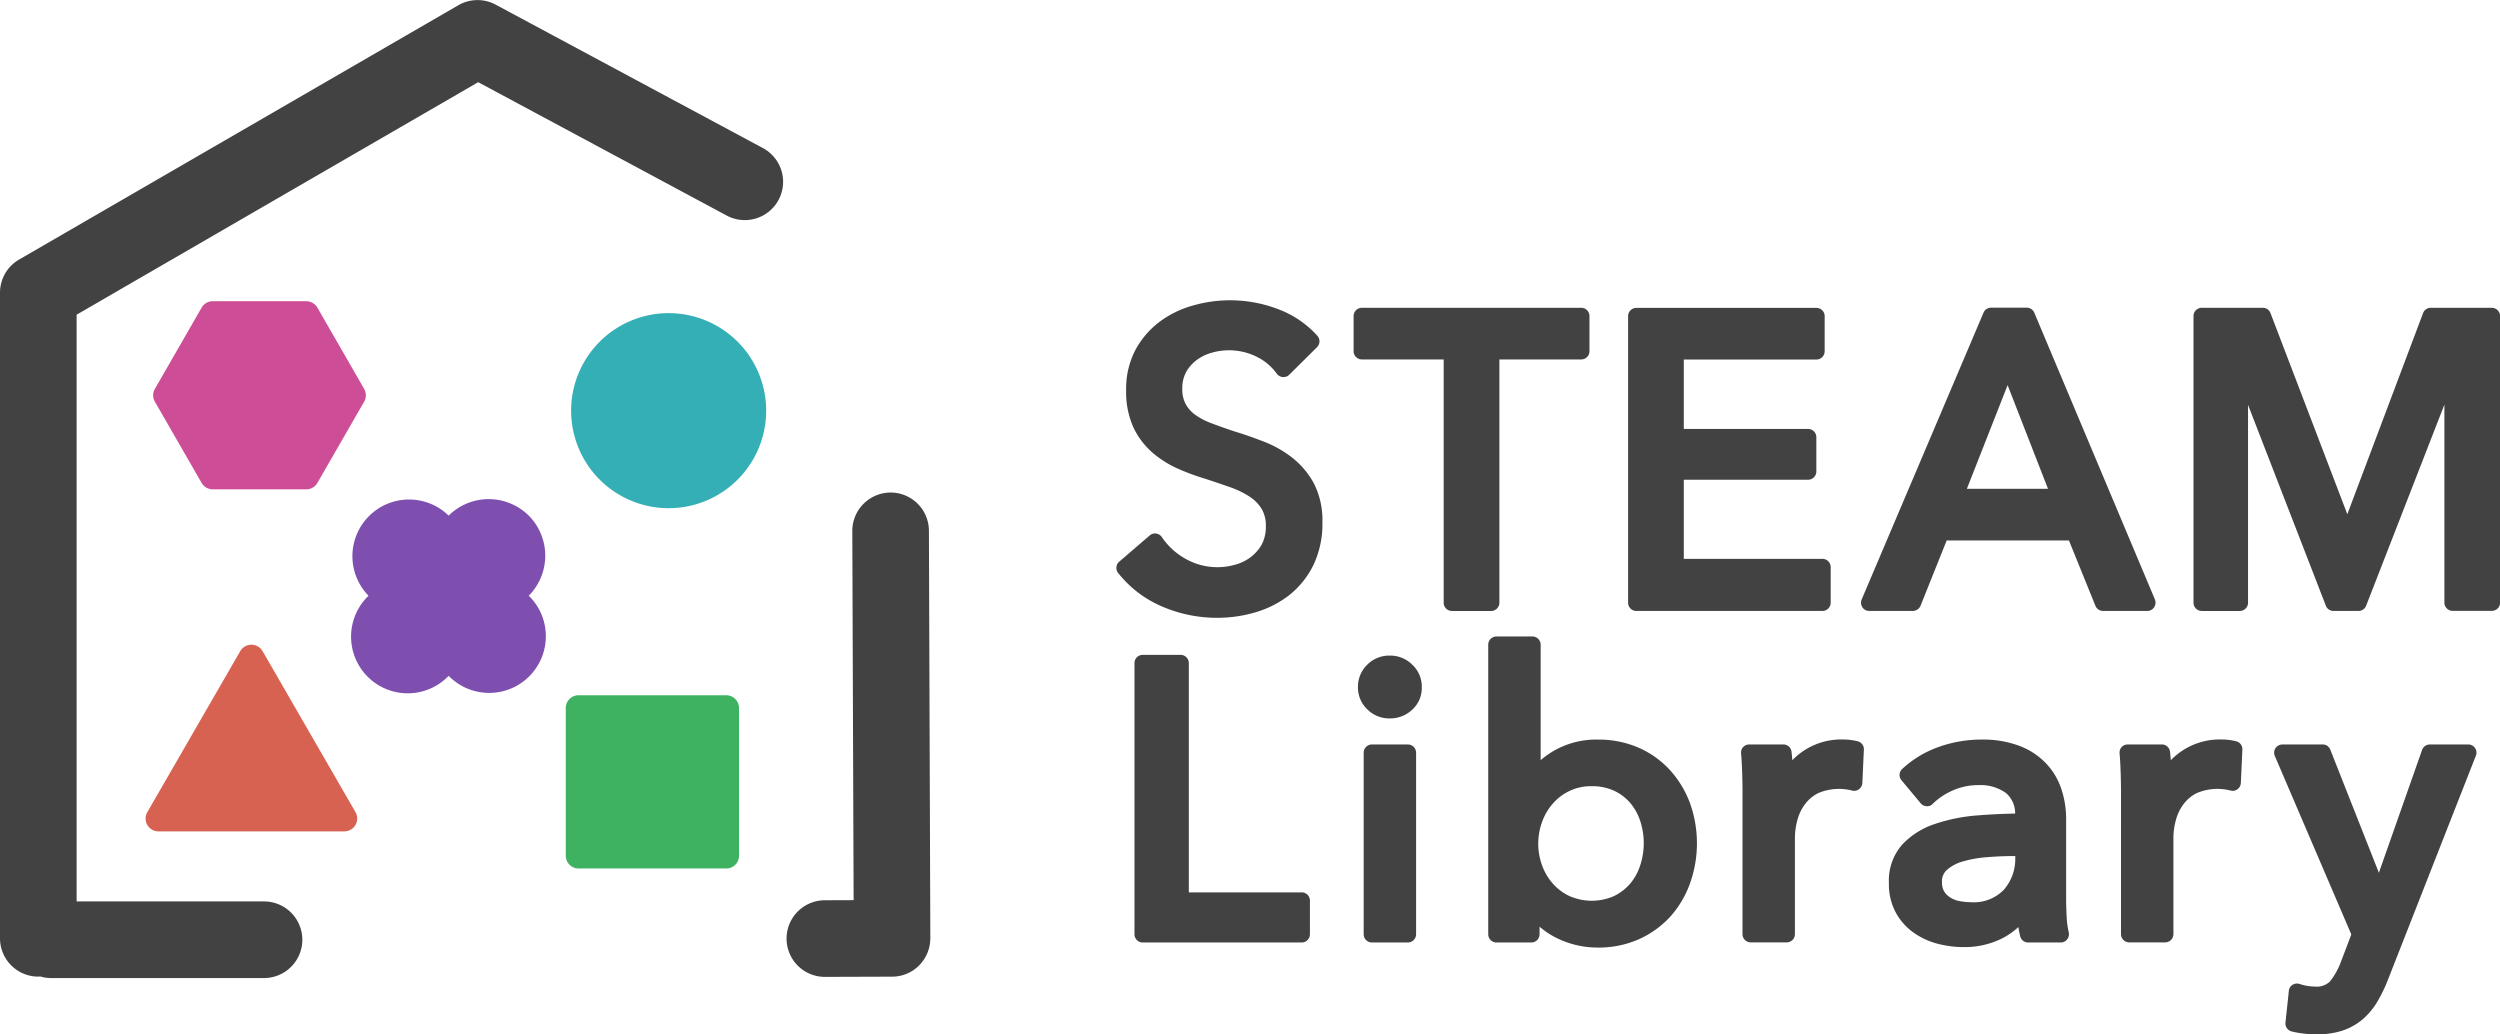
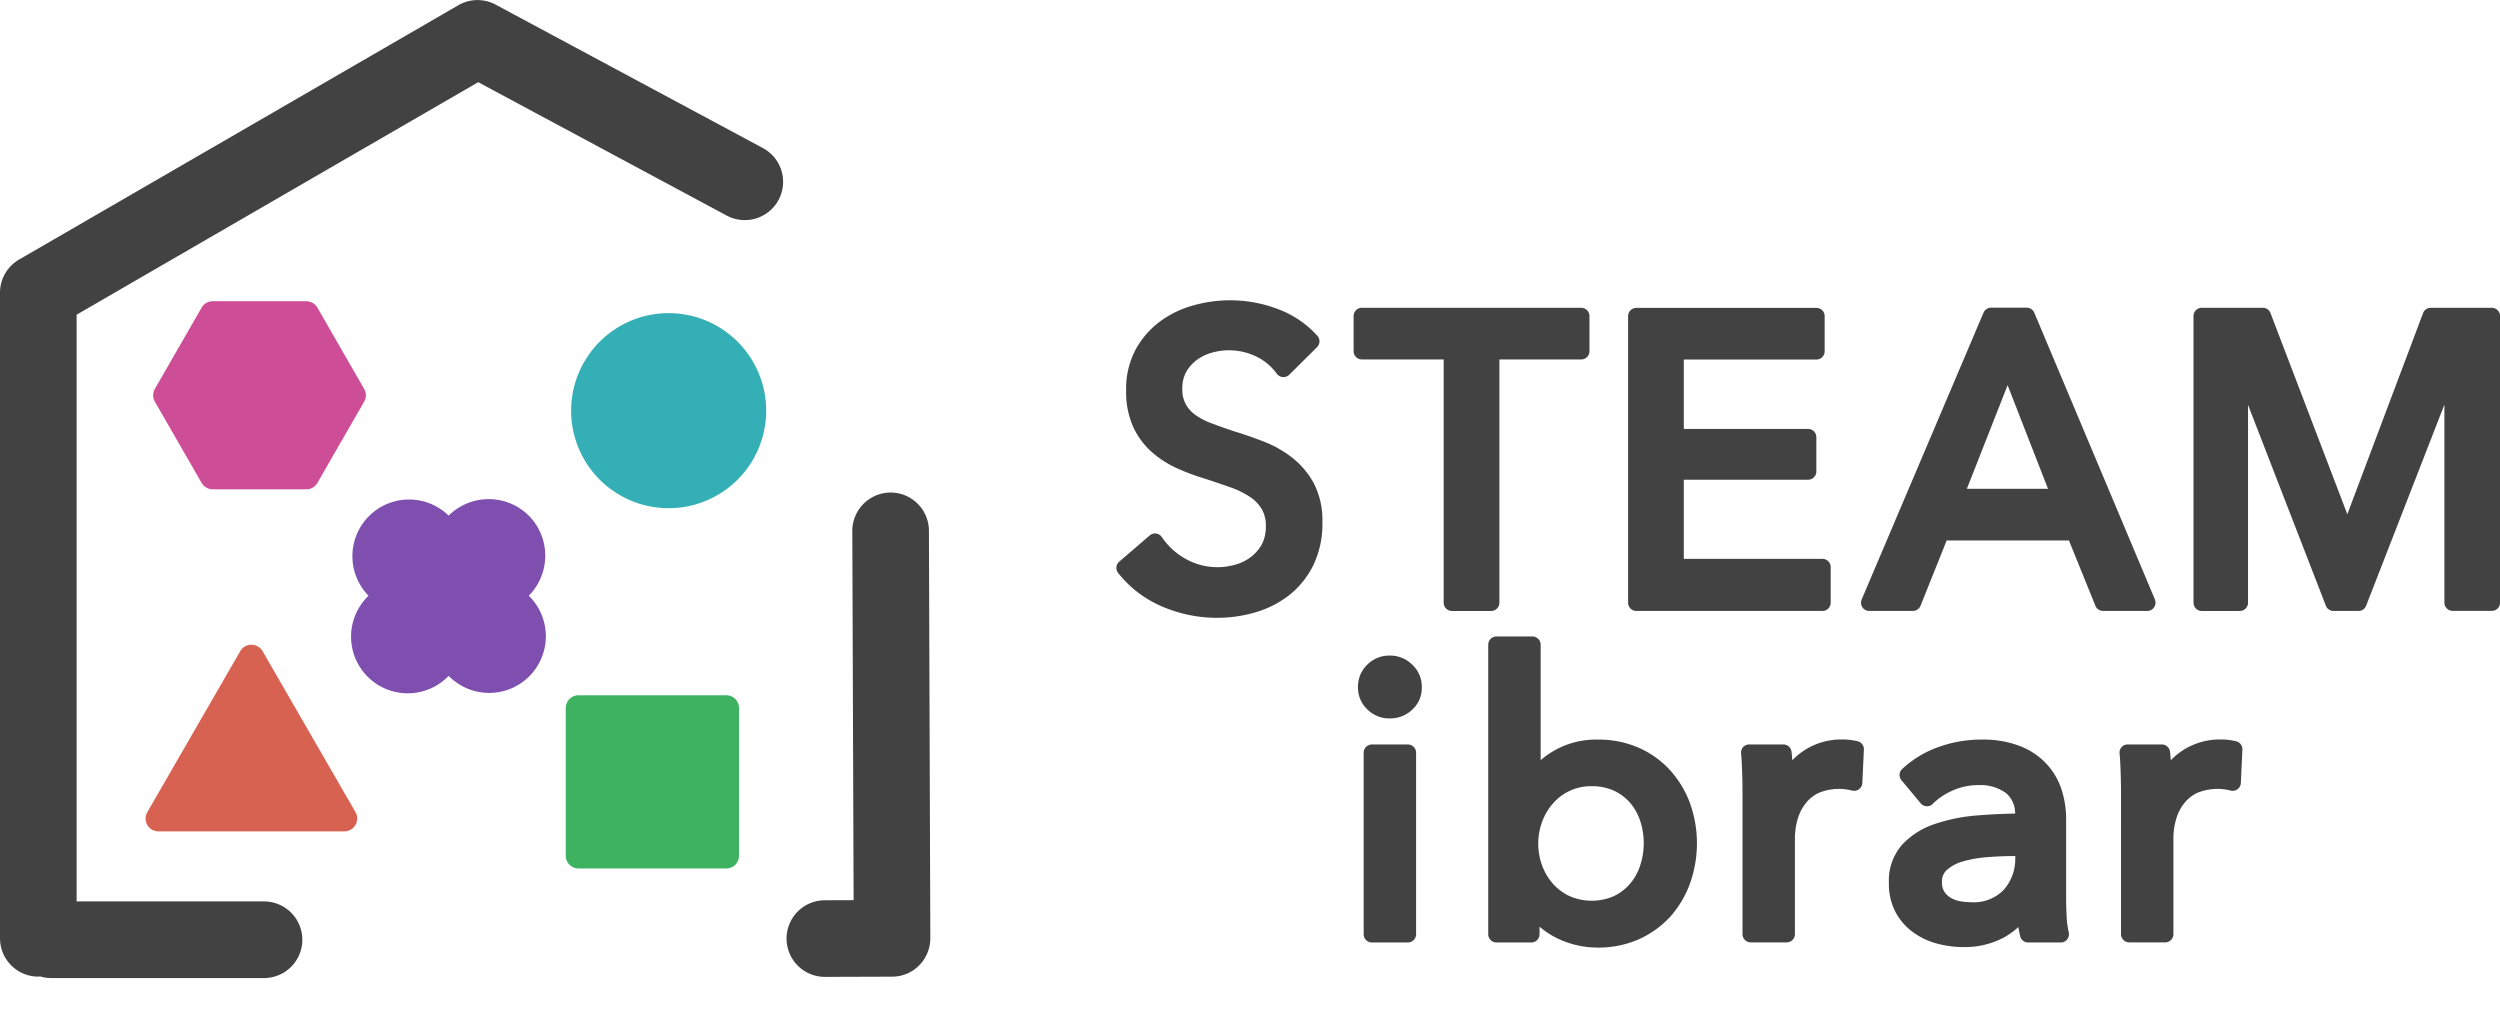
<svg xmlns="http://www.w3.org/2000/svg" width="295.159" height="122.129" viewBox="0 0 295.159 122.129">
  <defs>
    <clipPath id="clip-path">
      <rect id="長方形_5973" data-name="長方形 5973" width="295.159" height="122.129" fill="#fff" />
    </clipPath>
  </defs>
  <g id="img_index_logo_eteam" clip-path="url(#clip-path)">
    <path id="パス_8151" data-name="パス 8151" d="M29.1,21.687H18.066a1.509,1.509,0,0,0-1.318.762L11.23,32.038a1.506,1.506,0,0,0,0,1.512l5.518,9.588a1.536,1.536,0,0,0,1.318.762H29.1a1.509,1.509,0,0,0,1.318-.762l5.518-9.588a1.506,1.506,0,0,0,0-1.512L30.42,22.45A1.536,1.536,0,0,0,29.1,21.687Z" transform="translate(7.055 13.875)" fill="#ce4d97" />
    <path id="パス_8152" data-name="パス 8152" d="M52.635,45.574A11.514,11.514,0,1,0,41.121,34.06,11.514,11.514,0,0,0,52.635,45.574Z" transform="translate(26.308 14.425)" fill="#33afb5" />
    <path id="パス_8153" data-name="パス 8153" d="M59.679,70.513H42.246A1.514,1.514,0,0,1,40.735,69V51.569a1.514,1.514,0,0,1,1.512-1.512H59.679a1.514,1.514,0,0,1,1.512,1.512V69A1.506,1.506,0,0,1,59.679,70.513Z" transform="translate(26.061 32.025)" fill="#3fb262" />
    <path id="パス_8154" data-name="パス 8154" d="M21.658,47.176,10.687,66.185a1.517,1.517,0,0,0,1.318,2.274H33.947a1.521,1.521,0,0,0,1.318-2.274L24.294,47.176A1.527,1.527,0,0,0,21.658,47.176Z" transform="translate(6.706 29.699)" fill="#d86252" />
    <path id="パス_8155" data-name="パス 8155" d="M46.212,37.885a6.715,6.715,0,0,0-9.459,0,6.689,6.689,0,0,0-9.459,9.459A6.689,6.689,0,1,0,36.753,56.8a6.689,6.689,0,1,0,9.459-9.459A6.715,6.715,0,0,0,46.212,37.885Z" transform="translate(16.216 22.992)" fill="#7e4faf" />
    <path id="パス_8156" data-name="パス 8156" d="M101.153,40.206a13.178,13.178,0,0,0-3.386-1.913c-1.176-.452-2.352-.866-3.463-1.2-.93-.31-1.809-.62-2.623-.93a8.118,8.118,0,0,1-1.925-.982A3.834,3.834,0,0,1,88.58,33.9a3.639,3.639,0,0,1-.414-1.835,4.03,4.03,0,0,1,.452-1.977,4.587,4.587,0,0,1,1.253-1.422,5.415,5.415,0,0,1,1.757-.853,7.379,7.379,0,0,1,5.363.491,6.388,6.388,0,0,1,2.326,1.977.98.98,0,0,0,.711.4.965.965,0,0,0,.762-.271l3.282-3.256a.978.978,0,0,0,.052-1.331,11.743,11.743,0,0,0-4.432-3.076,15.885,15.885,0,0,0-10.157-.543,11.934,11.934,0,0,0-3.98,1.9,10.258,10.258,0,0,0-2.895,3.321,9.841,9.841,0,0,0-1.124,4.82,10.16,10.16,0,0,0,.84,4.342,9.081,9.081,0,0,0,2.2,2.959,12.1,12.1,0,0,0,3.011,1.925,25.919,25.919,0,0,0,3.231,1.2c1.06.349,2.055.685,3.011,1.021a10.762,10.762,0,0,1,2.287,1.111,4.737,4.737,0,0,1,1.422,1.447,3.9,3.9,0,0,1,.491,2.055,4.446,4.446,0,0,1-.478,2.132,4.867,4.867,0,0,1-1.305,1.5,5.323,5.323,0,0,1-1.822.892,7.615,7.615,0,0,1-5.867-.685,8.117,8.117,0,0,1-2.8-2.559.976.976,0,0,0-.672-.427.945.945,0,0,0-.762.22l-3.605,3.1a.969.969,0,0,0-.129,1.331,13.2,13.2,0,0,0,5.233,3.98,16.4,16.4,0,0,0,6.448,1.318,15.959,15.959,0,0,0,4.562-.659A12.013,12.013,0,0,0,100.83,56.4a10.385,10.385,0,0,0,2.817-3.528,11.263,11.263,0,0,0,1.06-5A9.628,9.628,0,0,0,103.7,43.23,9.931,9.931,0,0,0,101.153,40.206Z" transform="translate(51.421 13.835)" fill="#424242" />
    <path id="パス_8157" data-name="パス 8157" d="M114.672,56.986V28.259h9.666a.976.976,0,0,0,.969-.969V23.129a.976.976,0,0,0-.969-.969H98.428a.976.976,0,0,0-.969.969V27.29a.976.976,0,0,0,.969.969h9.666V56.986a.976.976,0,0,0,.969.969H113.7A.976.976,0,0,0,114.672,56.986Z" transform="translate(62.352 14.178)" fill="#424242" />
    <path id="パス_8158" data-name="パス 8158" d="M118.192,57.95h21.981a.976.976,0,0,0,.969-.969V52.768a.976.976,0,0,0-.969-.969H123.8V42.456h14.679a.976.976,0,0,0,.969-.969V37.429a.976.976,0,0,0-.969-.969H123.8V28.267h15.661a.976.976,0,0,0,.969-.969V23.137a.976.976,0,0,0-.969-.969H118.192a.976.976,0,0,0-.969.969V56.994A.974.974,0,0,0,118.192,57.95Z" transform="translate(74.996 14.182)" fill="#424242" />
    <path id="パス_8159" data-name="パス 8159" d="M168.6,57.521a1,1,0,0,0,.092-.917L154.449,22.747a.969.969,0,0,0-.892-.594h-4.213a.969.969,0,0,0-.89.594L134.071,56.6a1,1,0,0,0,.077.917.952.952,0,0,0,.813.439h5.157a.985.985,0,0,0,.9-.607l3.089-7.715h14.433l3.127,7.715a.971.971,0,0,0,.892.607h5.247A.941.941,0,0,0,168.6,57.521ZM146.489,43.539,151.3,31.3l4.768,12.237Z" transform="translate(85.726 14.172)" fill="#424242" />
    <path id="パス_8160" data-name="パス 8160" d="M193.148,22.16h-7.21a.96.96,0,0,0-.905.633l-8.942,23.738-9.073-23.751a.964.964,0,0,0-.9-.62H158.9a.976.976,0,0,0-.969.969V56.986a.976.976,0,0,0,.969.969h4.5a.976.976,0,0,0,.969-.969V33.622l9.188,23.712a.966.966,0,0,0,.905.62h2.945a.967.967,0,0,0,.905-.62l9.24-23.738V56.973a.976.976,0,0,0,.969.969h4.639a.976.976,0,0,0,.969-.969V23.117A.994.994,0,0,0,193.148,22.16Z" transform="translate(101.042 14.178)" fill="#424242" />
-     <path id="パス_8161" data-name="パス 8161" d="M101.427,75.191H88.1V48.119a.976.976,0,0,0-.969-.969H82.651a.976.976,0,0,0-.969.969V80.14a.976.976,0,0,0,.969.969h18.776a.976.976,0,0,0,.969-.969V76.16A.968.968,0,0,0,101.427,75.191Z" transform="translate(52.258 30.165)" fill="#424242" />
    <path id="パス_8162" data-name="パス 8162" d="M103.405,53.6H99.153a.976.976,0,0,0-.969.969V76.011a.976.976,0,0,0,.969.969h4.252a.976.976,0,0,0,.969-.969V54.573A.976.976,0,0,0,103.405,53.6Z" transform="translate(62.816 34.294)" fill="#424242" />
    <path id="パス_8163" data-name="パス 8163" d="M101.522,47.2a3.657,3.657,0,0,0-2.65,1.073,3.617,3.617,0,0,0-1.1,2.662,3.543,3.543,0,0,0,1.1,2.61,3.657,3.657,0,0,0,2.65,1.073,3.774,3.774,0,0,0,2.648-1.021,3.452,3.452,0,0,0,1.138-2.662,3.537,3.537,0,0,0-1.138-2.675A3.7,3.7,0,0,0,101.522,47.2Z" transform="translate(62.553 30.2)" fill="#424242" />
    <path id="パス_8164" data-name="パス 8164" d="M128.577,61.565a10.937,10.937,0,0,0-3.709-2.623A11.813,11.813,0,0,0,120.126,58a10.028,10.028,0,0,0-5.078,1.24,10.492,10.492,0,0,0-1.705,1.189V46.795a.976.976,0,0,0-.969-.969h-4.252a.976.976,0,0,0-.969.969V80.987a.976.976,0,0,0,.969.969h4.122a.976.976,0,0,0,.969-.969v-.9a9.363,9.363,0,0,0,2.028,1.344,10.9,10.9,0,0,0,4.808,1.124,11.781,11.781,0,0,0,4.859-.969,11.307,11.307,0,0,0,3.709-2.649A11.937,11.937,0,0,0,130.968,75a14.095,14.095,0,0,0,0-9.511A12.1,12.1,0,0,0,128.577,61.565ZM125.1,72.833a6.343,6.343,0,0,1-1.176,2.158A5.955,5.955,0,0,1,122,76.477a6.547,6.547,0,0,1-5.221.013,6.061,6.061,0,0,1-1.978-1.46,6.685,6.685,0,0,1-1.279-2.145,7.5,7.5,0,0,1,0-5.195,6.67,6.67,0,0,1,1.292-2.171,5.917,5.917,0,0,1,1.978-1.473,5.833,5.833,0,0,1,2.545-.543,6.24,6.24,0,0,1,2.689.543,5.666,5.666,0,0,1,1.912,1.46,6.374,6.374,0,0,1,1.176,2.158,8.416,8.416,0,0,1-.013,5.169Z" transform="translate(68.553 29.318)" fill="#424242" />
    <path id="パス_8165" data-name="パス 8165" d="M139.147,53.461a7.516,7.516,0,0,0-1.925-.22,8.026,8.026,0,0,0-5.816,2.455c-.025-.362-.051-.685-.09-1a.968.968,0,0,0-.969-.866h-4.032a.976.976,0,0,0-.71.31.953.953,0,0,0-.246.737c.066.685.1,1.46.13,2.339s.039,1.615.039,2.184V76.23a.976.976,0,0,0,.969.969h4.25a.975.975,0,0,0,.969-.969V64.975a8.093,8.093,0,0,1,.323-2.326,5.3,5.3,0,0,1,.945-1.861,4.309,4.309,0,0,1,1.55-1.24,6.248,6.248,0,0,1,3.942-.271.921.921,0,0,0,.813-.168.976.976,0,0,0,.389-.737l.18-3.928A.96.96,0,0,0,139.147,53.461Z" transform="translate(80.198 34.062)" fill="#424242" />
    <path id="パス_8166" data-name="パス 8166" d="M156.989,74.222c-.039-.775-.066-1.525-.066-2.235V62.618A11.084,11.084,0,0,0,156.33,59a8.013,8.013,0,0,0-1.848-3.011,8.438,8.438,0,0,0-3.127-2.016A12.113,12.113,0,0,0,147,53.249a14.926,14.926,0,0,0-5.246.917,12.289,12.289,0,0,0-4.188,2.559.966.966,0,0,0-.077,1.331l2.261,2.714a.967.967,0,0,0,.7.349.854.854,0,0,0,.723-.284,7.882,7.882,0,0,1,2.391-1.589,7.491,7.491,0,0,1,3.024-.62,5.128,5.128,0,0,1,3.243.943,3.136,3.136,0,0,1,1.072,2.417c-1.5.026-3.011.1-4.483.22a20.347,20.347,0,0,0-5.028,1.021,9.192,9.192,0,0,0-3.826,2.429A6.4,6.4,0,0,0,136,70.177a7.072,7.072,0,0,0,.879,3.618,6.988,6.988,0,0,0,2.171,2.339,8.607,8.607,0,0,0,2.829,1.253,12.053,12.053,0,0,0,2.883.362,9.922,9.922,0,0,0,4.678-1.06,8.881,8.881,0,0,0,1.848-1.305c.051.362.128.724.207,1.073a.967.967,0,0,0,.943.75h3.85a.934.934,0,0,0,.762-.375.988.988,0,0,0,.182-.827A10.107,10.107,0,0,1,156.989,74.222Zm-6.074-7.082a5.485,5.485,0,0,1-1.356,3.851,4.92,4.92,0,0,1-3.865,1.46,7.117,7.117,0,0,1-1.4-.142,3.116,3.116,0,0,1-1.072-.427,2.233,2.233,0,0,1-.71-.724,2.116,2.116,0,0,1-.246-1.073,1.779,1.779,0,0,1,.582-1.447,4.8,4.8,0,0,1,1.912-1.008,14.025,14.025,0,0,1,2.881-.5c1.112-.091,2.184-.129,3.206-.129h.077v.142Z" transform="translate(87.011 34.067)" fill="#424242" />
    <path id="パス_8167" data-name="パス 8167" d="M166.4,53.461a7.517,7.517,0,0,0-1.925-.22,8.026,8.026,0,0,0-5.816,2.455c-.026-.362-.051-.685-.09-1a.968.968,0,0,0-.969-.866h-4.032a.976.976,0,0,0-.71.31.953.953,0,0,0-.246.737c.066.685.1,1.46.13,2.339s.039,1.615.039,2.184V76.23a.976.976,0,0,0,.969.969H158a.976.976,0,0,0,.969-.969V64.975a8.093,8.093,0,0,1,.323-2.326,5.275,5.275,0,0,1,.945-1.861,4.31,4.31,0,0,1,1.55-1.24,6.248,6.248,0,0,1,3.942-.271.921.921,0,0,0,.813-.168.955.955,0,0,0,.389-.737l.18-3.928A.96.96,0,0,0,166.4,53.461Z" transform="translate(97.632 34.062)" fill="#424242" />
-     <path id="パス_8168" data-name="パス 8168" d="M186.647,53.6h-4.522a.976.976,0,0,0-.918.646l-5.1,14.5-5.738-14.538a.953.953,0,0,0-.9-.607h-4.755a.99.99,0,0,0-.815.439.967.967,0,0,0-.077.917l9.032,21.076-1.213,3.192a8.416,8.416,0,0,1-1.318,2.365,2.222,2.222,0,0,1-1.758.594,5.8,5.8,0,0,1-1.822-.31.976.976,0,0,0-.826.1.934.934,0,0,0-.439.711l-.4,3.748a.975.975,0,0,0,.725,1.047,11.667,11.667,0,0,0,1.563.271,14.372,14.372,0,0,0,1.474.065,9.136,9.136,0,0,0,3.061-.465,7.245,7.245,0,0,0,2.327-1.331,8.507,8.507,0,0,0,1.692-2.042,17.518,17.518,0,0,0,1.241-2.559l10.4-26.5a.962.962,0,0,0-.9-1.318Z" transform="translate(104.752 34.294)" fill="#424242" />
    <path id="パス_8169" data-name="パス 8169" d="M90.03,17.455,58.512.54a4.531,4.531,0,0,0-4.407.078L2.261,30.636A4.516,4.516,0,0,0,0,34.538V110.78A4.528,4.528,0,0,0,4.523,115.3a1.271,1.271,0,0,0,.22-.026,4.275,4.275,0,0,0,1.228.194h25.2a4.523,4.523,0,1,0,0-9.046H9.046V37.149L56.458,9.7,85.766,25.428a4.521,4.521,0,1,0,4.264-7.973Z" transform="translate(0 0.004)" fill="#424242" />
    <path id="パス_8170" data-name="パス 8170" d="M73.437,39.972a4.525,4.525,0,0,0-4.523-4.51H68.9A4.536,4.536,0,0,0,64.391,40l.155,43.587-3.4.013a4.523,4.523,0,0,0,.013,9.046h.013l7.921-.026a4.477,4.477,0,0,0,3.192-1.331,4.572,4.572,0,0,0,1.318-3.2Z" transform="translate(36.235 22.688)" fill="#424242" />
  </g>
</svg>